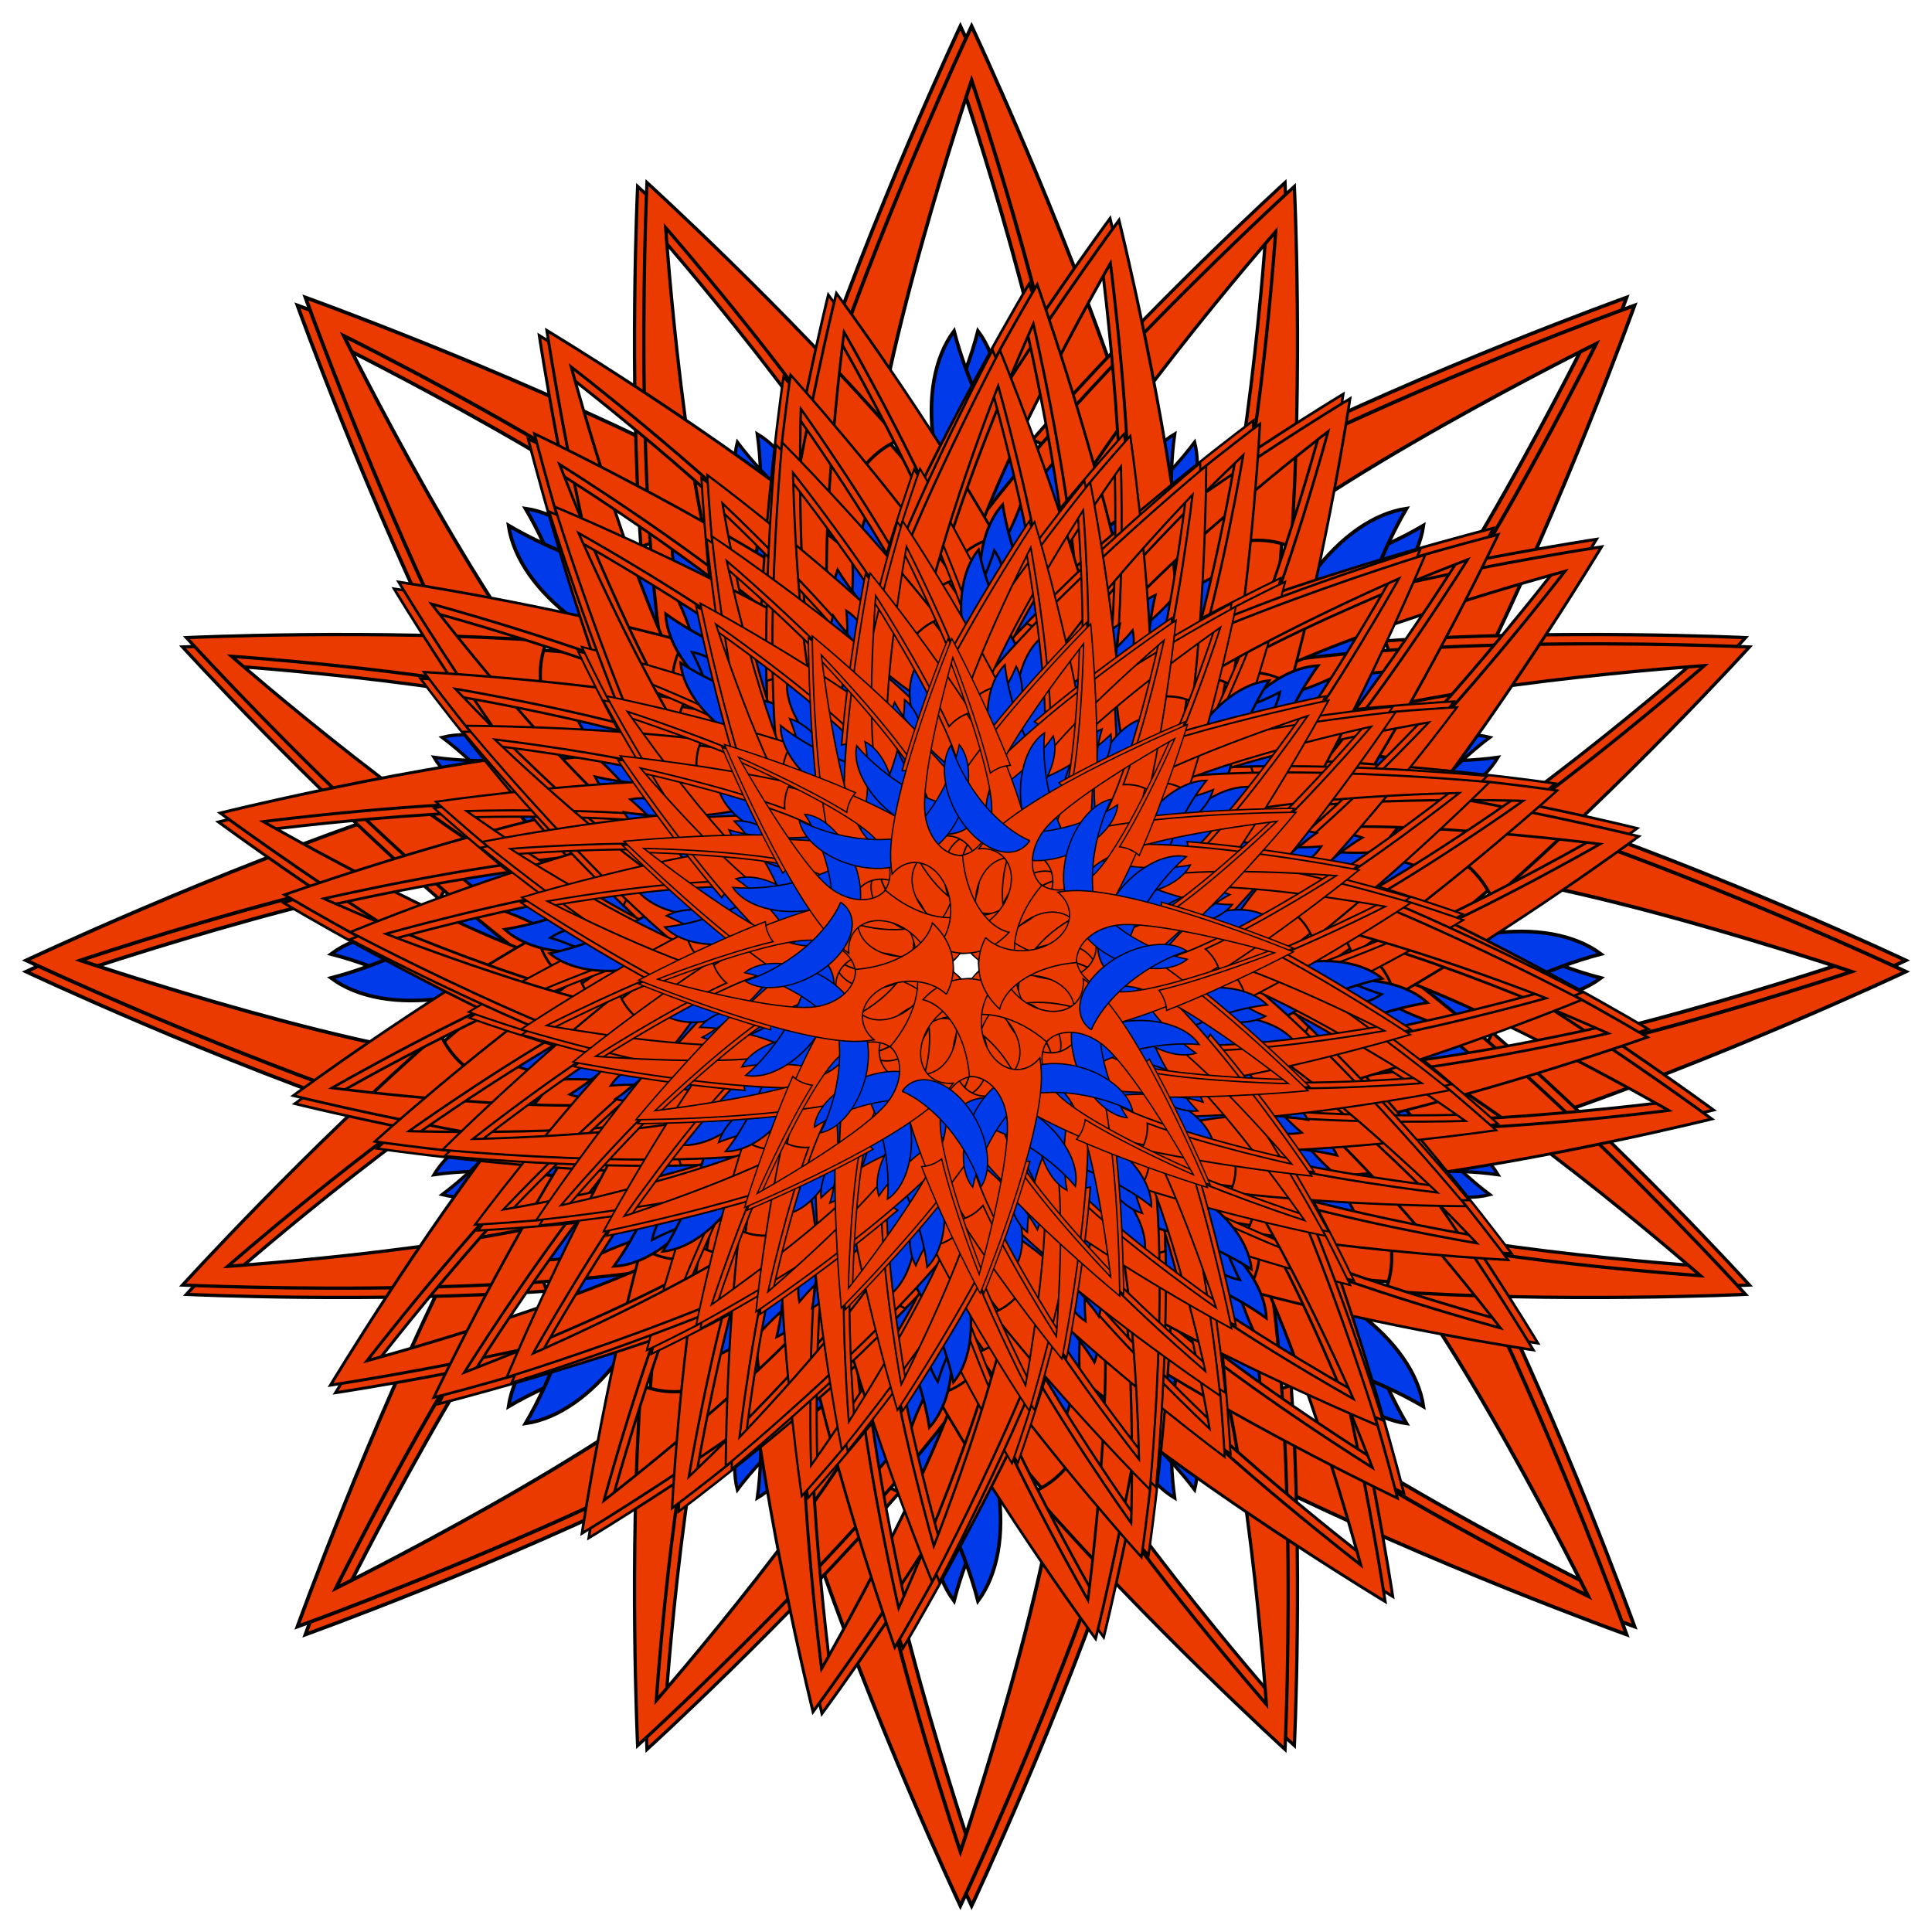
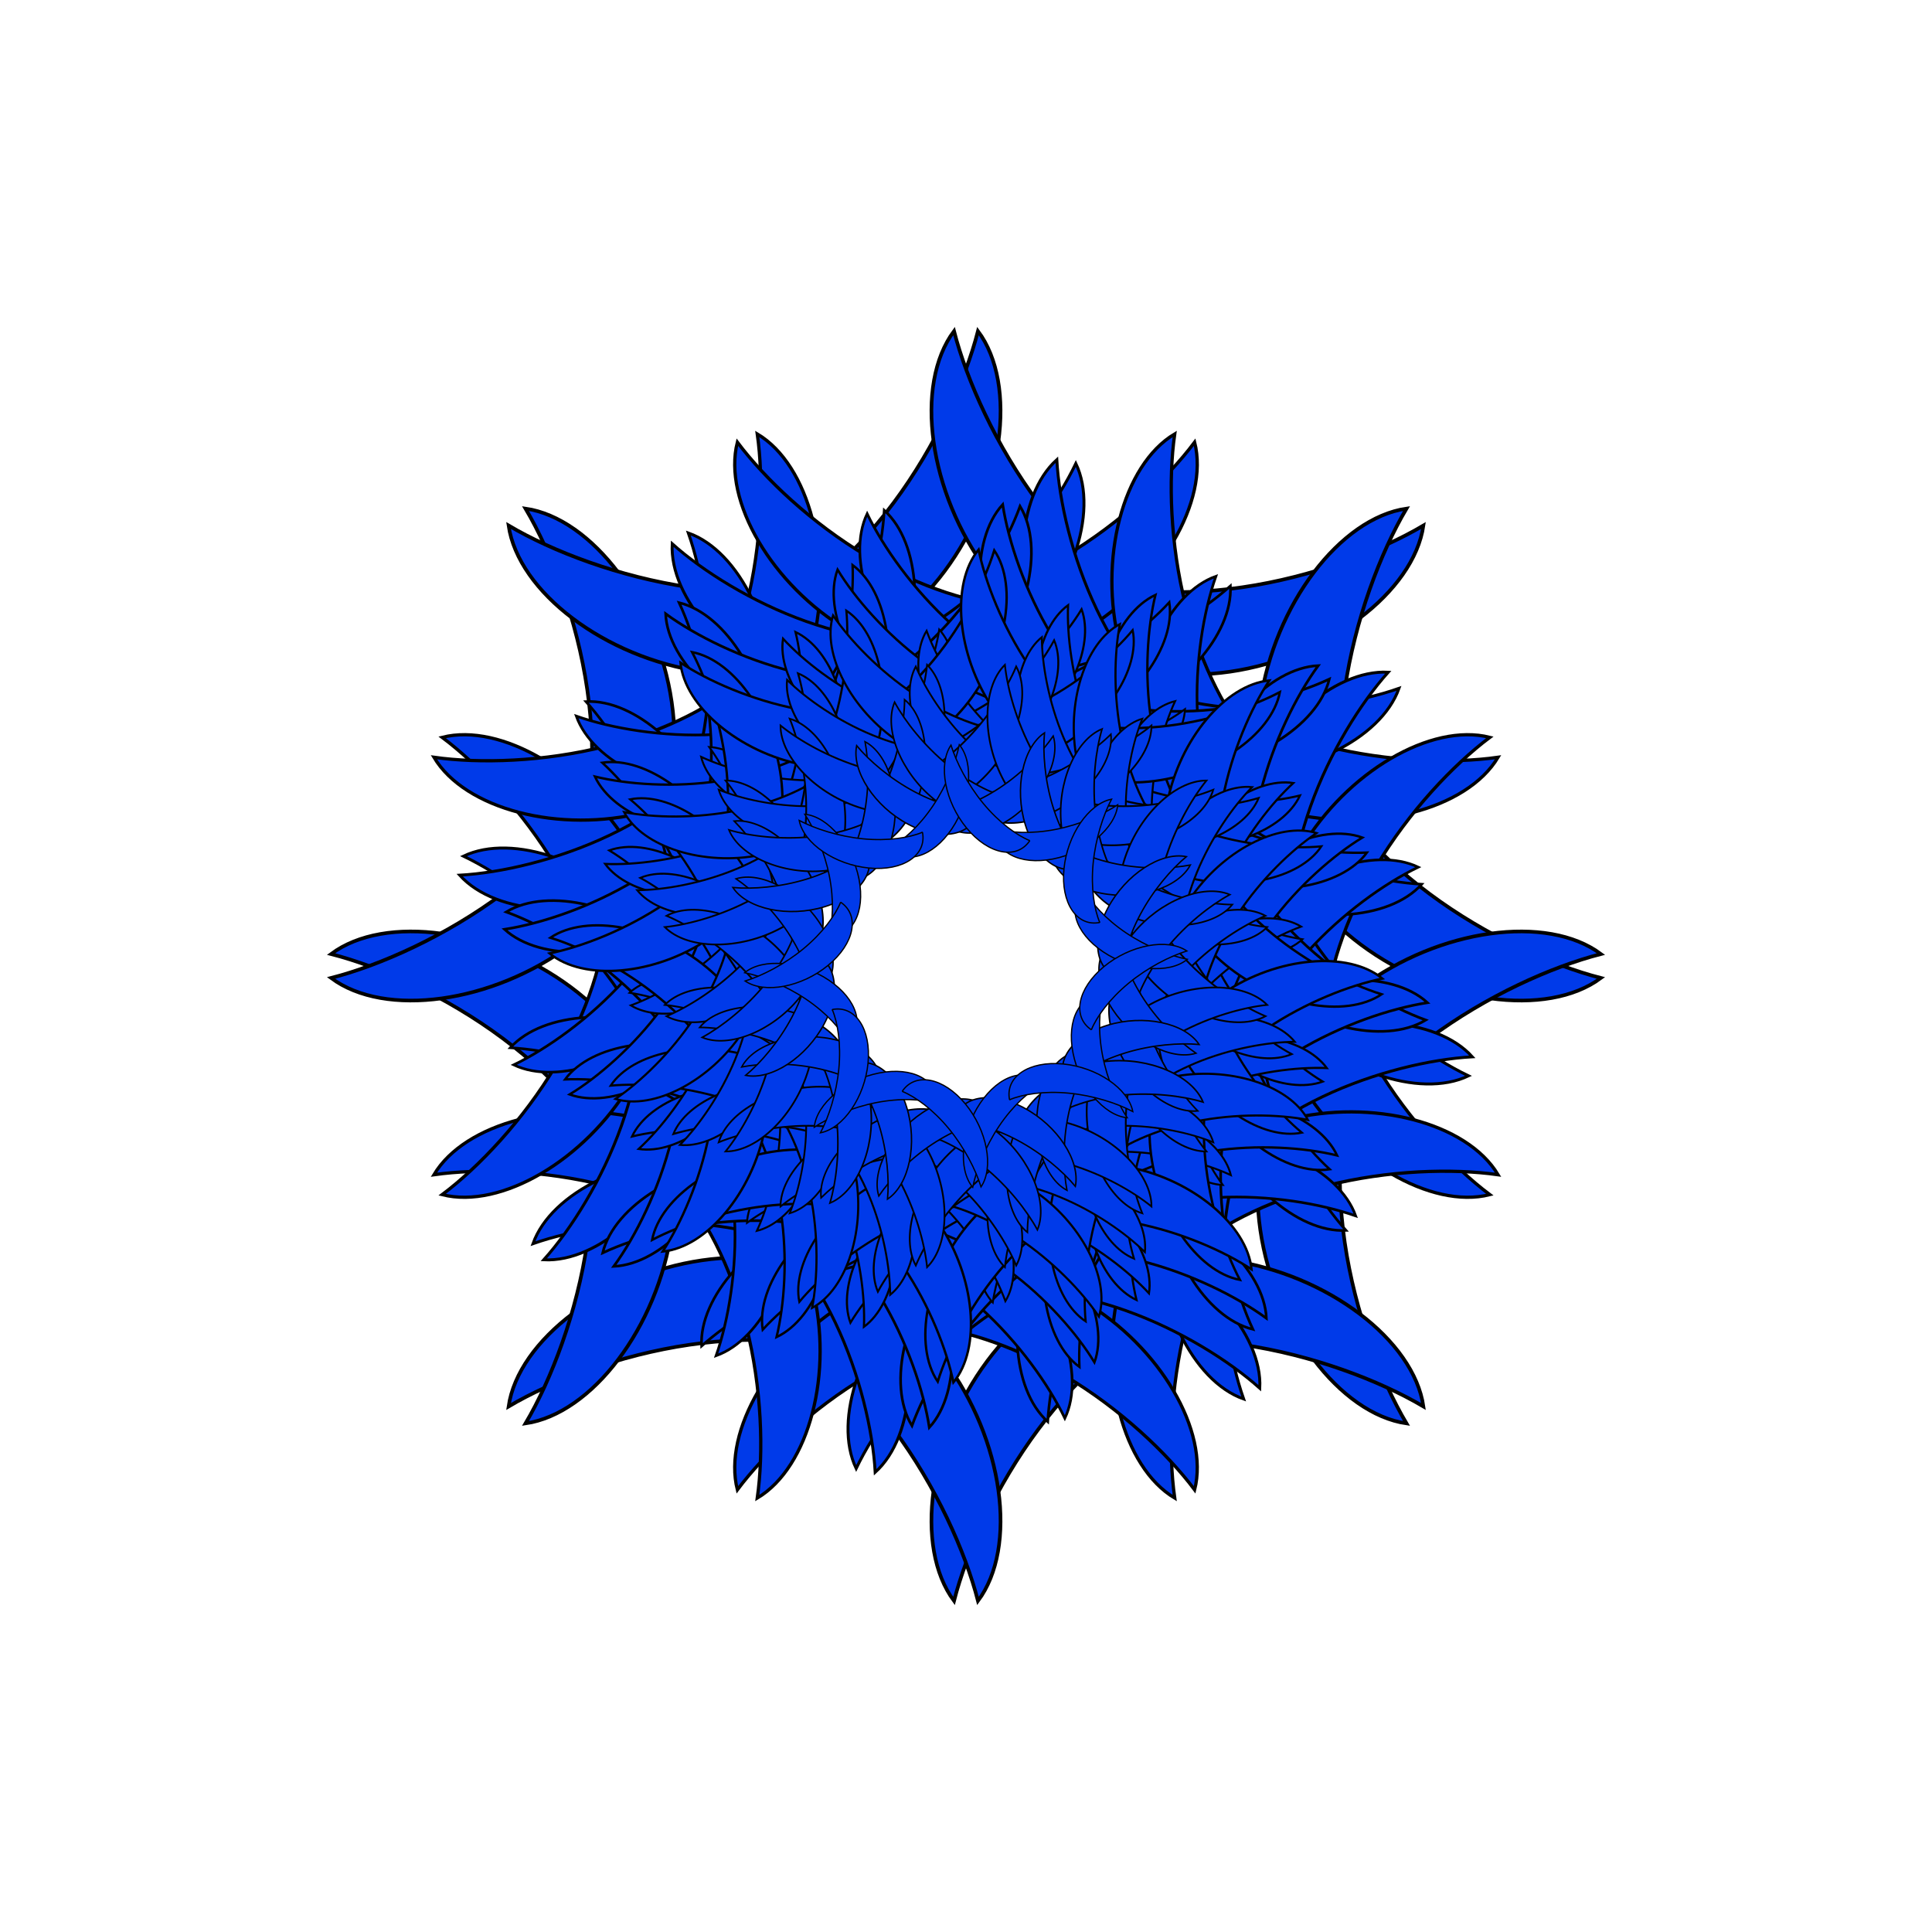
<svg xmlns="http://www.w3.org/2000/svg" xmlns:xlink="http://www.w3.org/1999/xlink" version="1.1" viewBox="-800 -800 1600 1600">
  <g id="b">
    <g id="c">
      <g id="d">
        <g id="e">
          <g id="f">
            <g id="g">
              <g id="h">
                <g id="a" stroke="#000" stroke-width="3">
-                   <path d="m-65 50c21.27-12.749 44.847-19.843 69.65-19.843 37.96 0 73.047 16.617 101.43 44.713-56.021 16.658-98.898 93.934-101.32 187.89l-0.109-1e-3c-46.605 0-84.443 50.724-84.443 113.2 0 107.24 84.443 357.46 84.443 357.46s53.868-159.62 75.552-278.5c14.919 10.222 31.322 15.875 48.54 15.875h0.036c-50.628 151.42-124.13 307.55-124.13 307.55s-171-363.26-171-518.94c0-11.159 0.596-22.133 1.75-32.885 14.267 15.728 32.53 25.176 52.427 25.176 45.603 0 82.627-49.633 82.627-110.77 0-37.628-14.026-70.899-35.449-90.924z" fill="#eb3a00" />
                  <path d="m166 290c-33.31-44.653-99.766-28.07-148.31 37.01s-60.917 154.17-27.608 198.82c10.531-40.91 34.767-95.151 69.855-142.19 35.088-47.037 75.549-79.526 106.07-93.644z" fill="#003ae9" />
                </g>
                <use transform="rotate(180)" xlink:href="#a" />
              </g>
              <use transform="rotate(90)" xlink:href="#h" />
            </g>
            <use transform="rotate(45)" xlink:href="#g" />
          </g>
          <use transform="scale(-1,1)" xlink:href="#f" />
        </g>
        <use transform="rotate(22.5) scale(.9)" xlink:href="#e" />
      </g>
      <use transform="rotate(11.25) scale(.81)" xlink:href="#d" />
    </g>
    <use transform="rotate(5.625) scale(.729)" xlink:href="#c" />
  </g>
  <use transform="rotate(2.812) scale(.656)" xlink:href="#b" />
</svg>